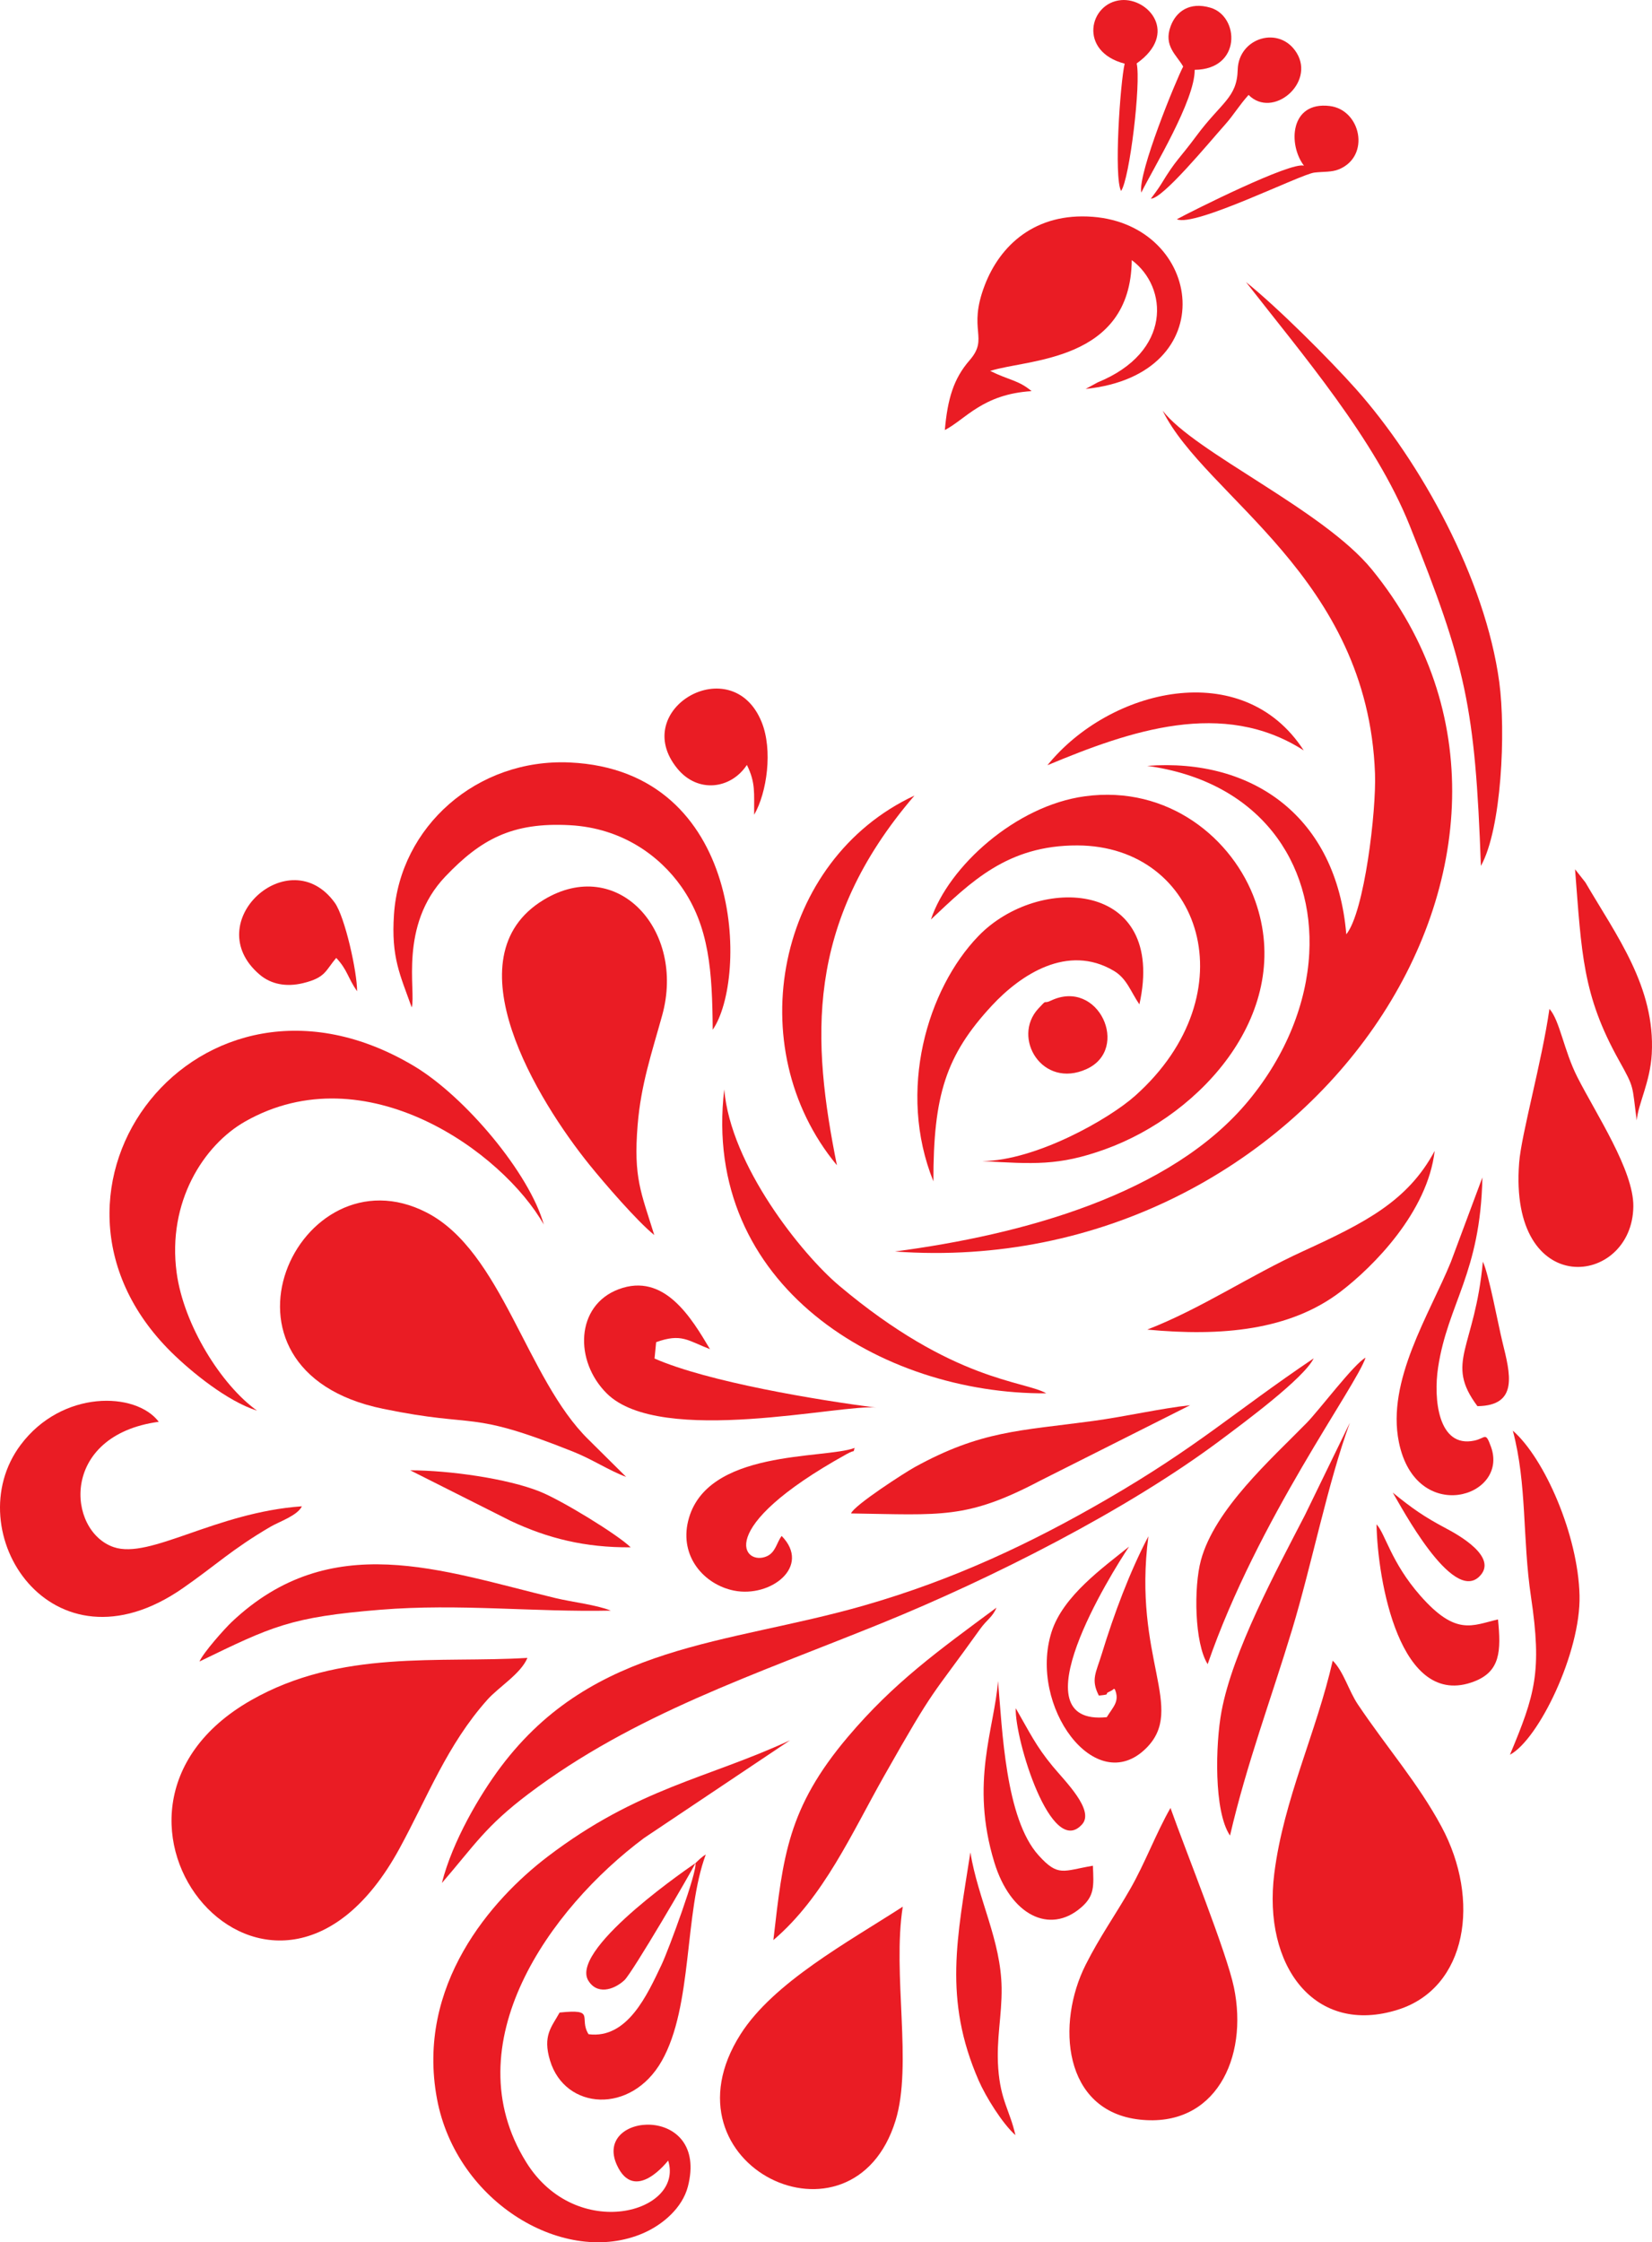
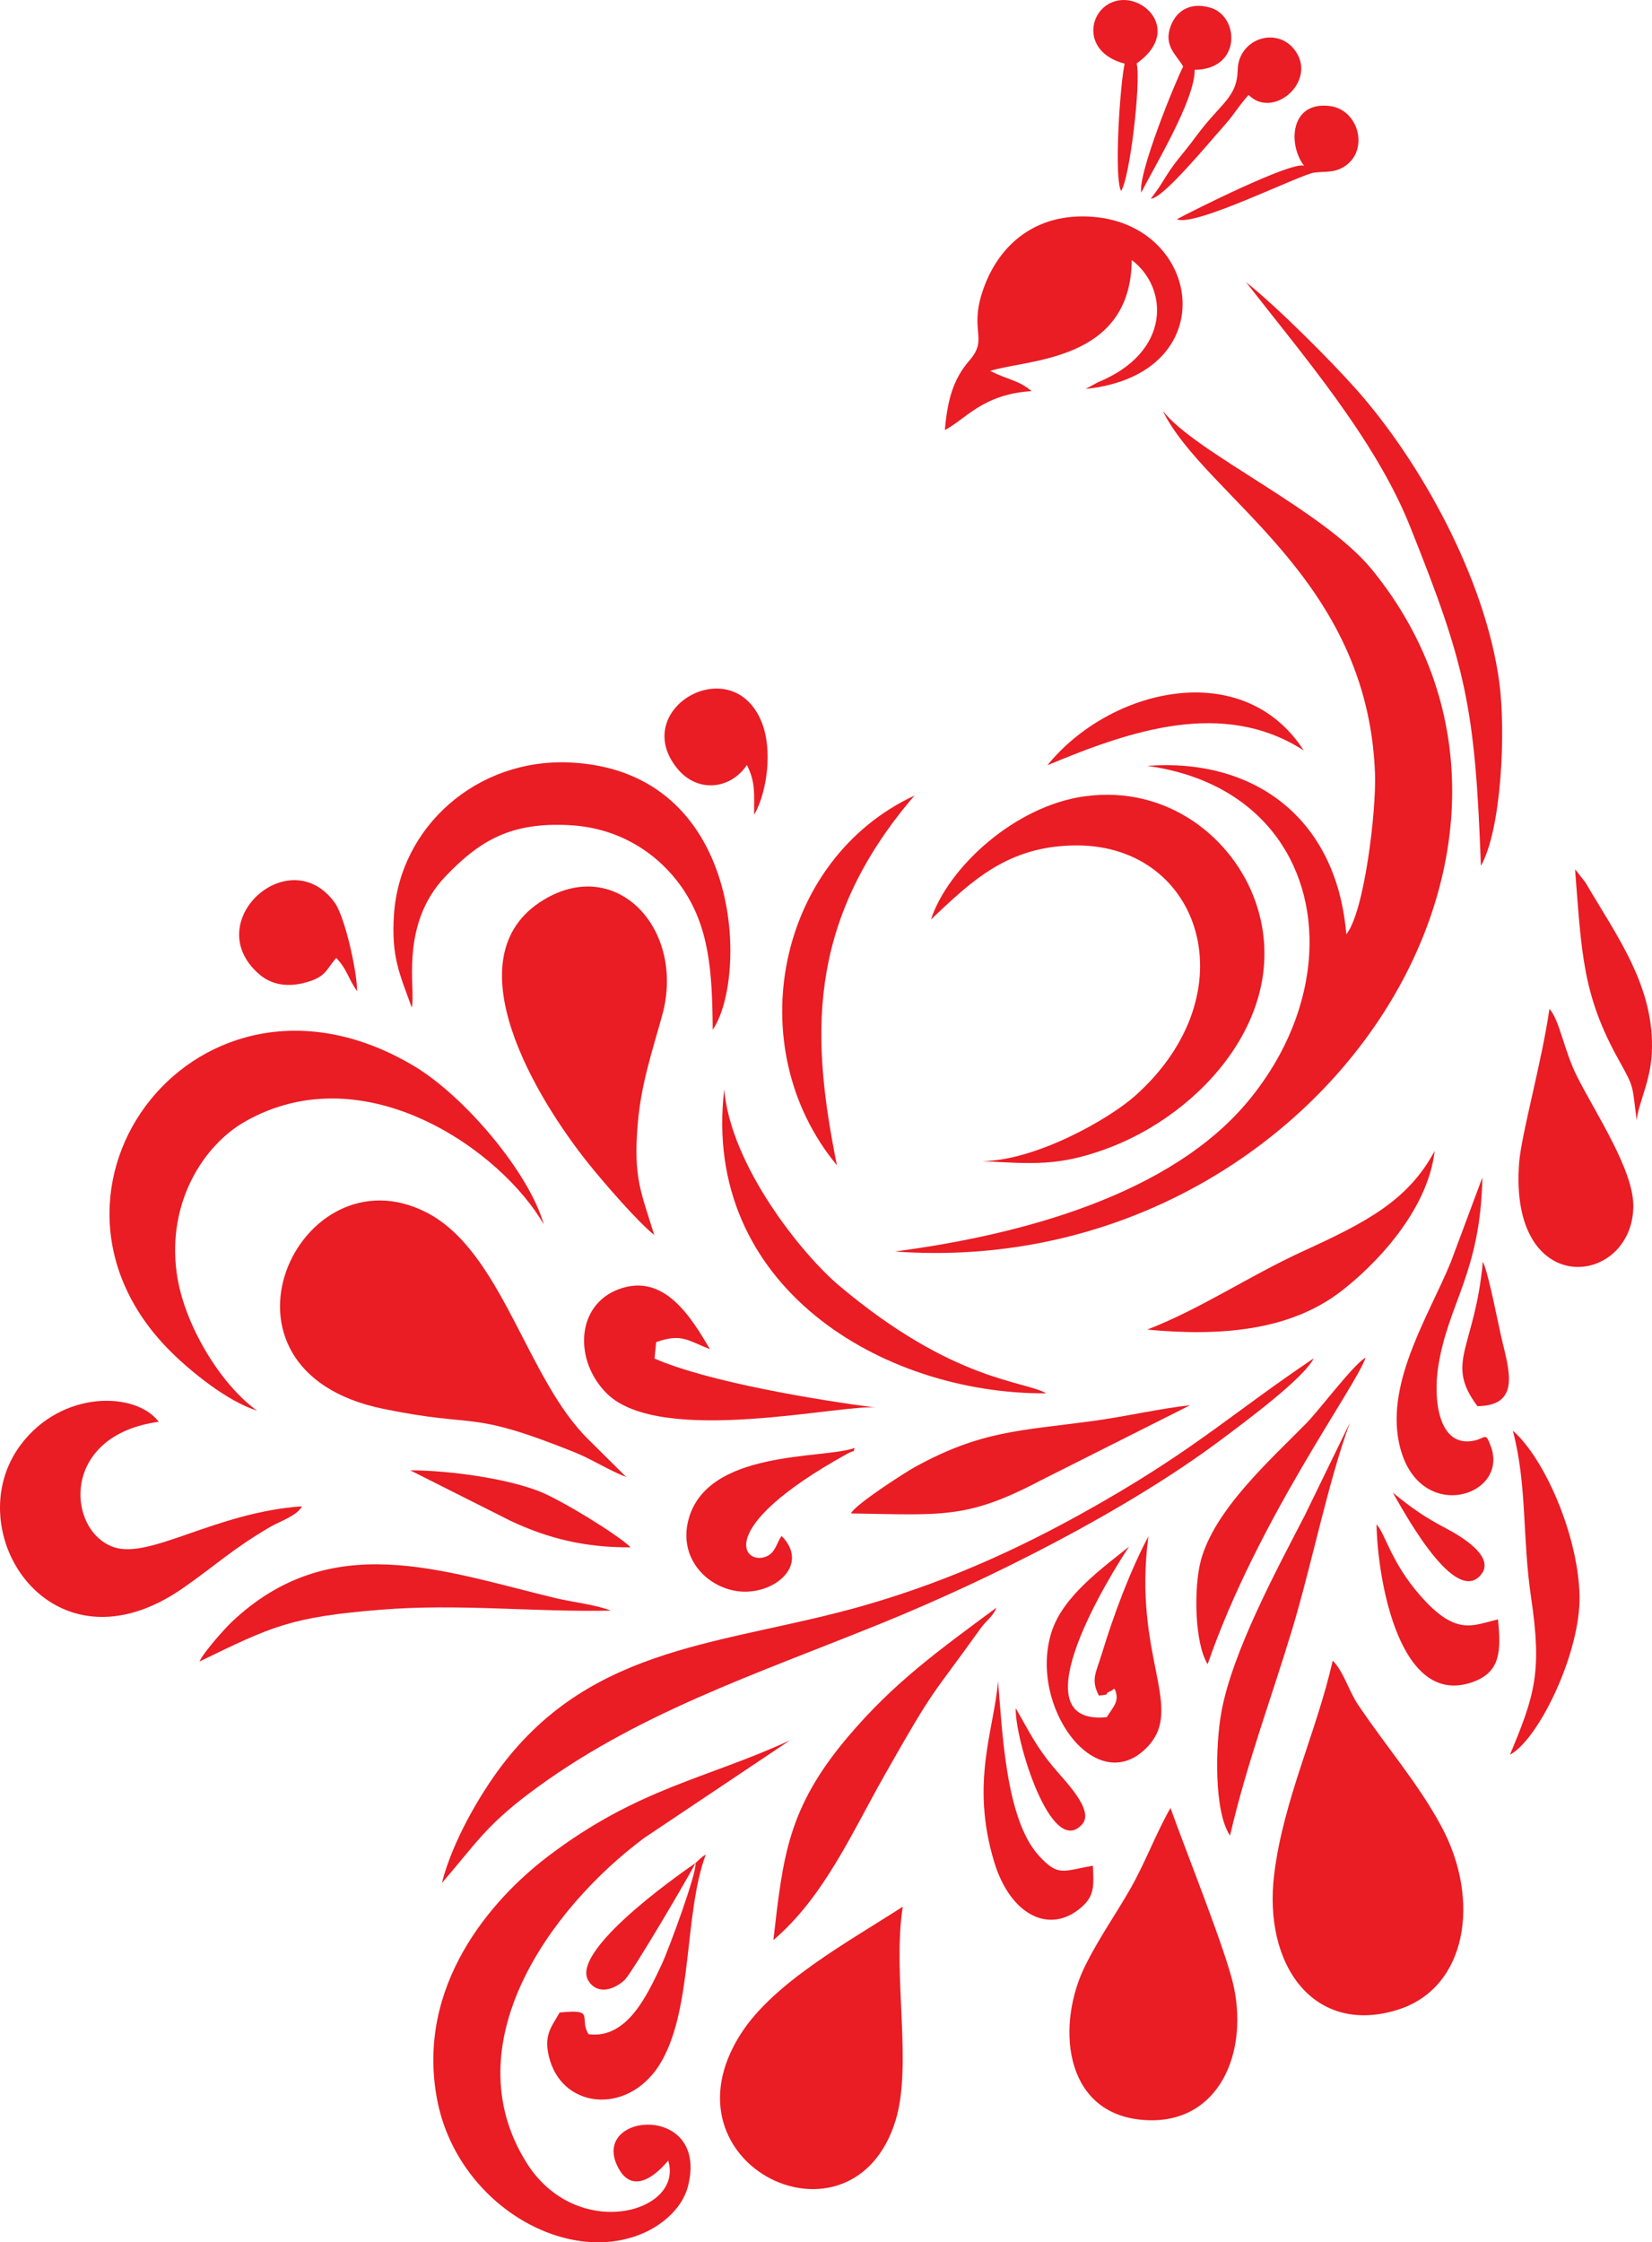
<svg xmlns="http://www.w3.org/2000/svg" xml:space="preserve" width="45.07mm" height="61.177mm" version="1.1" style="shape-rendering:geometricPrecision; text-rendering:geometricPrecision; image-rendering:optimizeQuality; fill-rule:evenodd; clip-rule:evenodd" viewBox="0 0 4492.79 6098.36">
  <defs>
    <style type="text/css"> .fil0 {fill:#EA1C24;fill-rule:nonzero} </style>
  </defs>
  <g id="Слой_x0020_1">
    <g id="_2181511034592">
      <path class="fil0" d="M3661.37 2541.09c-26.45,-318.66 -253.52,-480.01 -541.59,-458.15 305.93,41.82 454.24,263.11 440.85,510.21 -7.26,133.89 -61.98,275.34 -164.78,399.93 -211.18,256.03 -616.75,365.13 -962.13,410.61 1121.54,81.59 1921.19,-1090.5 1297.02,-1855.1 -132.24,-161.91 -481.18,-317.87 -568.73,-431.63 115.85,235.01 557.8,450.74 577.46,986.82 3.73,101.55 -28.81,376.76 -78.11,437.31z" />
-       <path class="fil0" d="M1204.32 4660.54c-39.96,21.15 -130.33,126.79 -165.82,166.9 -107.79,121.72 -204.65,29.31 -178.7,-42.12 34.81,-95.85 384.09,-189.71 435.81,-232.29 -192.78,21.41 -659.03,112.88 -605.41,382.75 26.89,135.34 197.81,147.54 301.84,14.46l212.28 -289.7 0 0zm230.09 -151.56c-241.27,14.77 -507.23,-24.15 -751.67,115.21 -539.68,307.69 59.08,1034.57 403.45,403.72 77.38,-141.78 129.49,-281.95 239.09,-405 31.4,-35.23 90.9,-70.33 109.12,-113.93l0 0z" />
      <path class="fil0" d="M1092.84 3678.2c-1.53,-37.88 0.72,-57.75 24.51,-76.48 82.16,-64.6 152.55,43.21 188.9,109.21 80.38,145.81 213.98,184.31 230.92,200.06 -63.73,-97.58 -224.92,-360.21 -287.37,-423.5 -53.41,-54.15 -183.39,-107.83 -249.42,-27.7 -54.25,65.82 -36.12,165.76 92.46,218.41l0 0zm610.04 338.58l-101.98 -101.19c-169.24,-165.17 -235.47,-512.49 -440.77,-617.96 -347.42,-178.56 -631.49,428.07 -118.82,533.8 263.96,54.43 226.86,0.68 518.07,116.97 52.21,20.87 96.32,50.76 143.51,68.38z" />
      <path class="fil0" d="M3629.02 4603.14c-12.86,126.78 -54.91,272.83 -52.73,396 6.42,363.34 432.23,251.97 217.41,-108.71l-164.68 -287.29zm-4.55 -86.7c-44.43,195.7 -133.3,376.43 -158.86,578.46 -31.98,252.84 110.46,442.57 336.7,370.71 187.77,-59.62 225.29,-298.22 117.83,-497.96 -63.67,-118.41 -147.59,-213.45 -227.25,-332.05 -25.08,-37.34 -38.56,-89.39 -68.42,-119.15z" />
      <path class="fil0" d="M1817.13 5876.06c44.35,141.81 -249.56,223.82 -385.94,4.74 -199.76,-320.83 63.13,-690.14 320.58,-882.02l396.7 -265.65c-226.38,104.78 -413.32,129.05 -659.16,316.34 -152.33,116.1 -358.77,350.01 -300.8,659.15 53.06,282.87 348.97,457.55 561.64,364.63 52.87,-23.12 105.69,-68.71 120.64,-126.48 58.4,-225.41 -258.49,-202.86 -193.26,-58.87 48.7,107.48 139.33,-11.72 139.6,-11.84l0 0z" />
      <path class="fil0" d="M699.09 3836.56c-97.38,-69.67 -199.41,-232.83 -218.65,-374.91 -26.06,-192.33 73.37,-347.45 186.4,-411.59 327.07,-185.68 699.95,82.67 812.07,280.45 -38.6,-138.91 -213.42,-347.65 -352.6,-430.92 -586.06,-350.57 -1107.7,336.61 -659.94,778.39 53.75,53 151.99,133.29 232.72,158.58l0 0z" />
      <path class="fil0" d="M2436.44 5215.8c-47.77,72.42 -137.62,148.79 -201.12,199.32 -42.24,33.57 -174.68,175.15 -77.1,263.93 39.25,35.7 97.01,35.97 143.9,6.05 77.5,-49.44 71.59,-201.52 97.63,-309.69 10.69,-44.37 31.97,-116.79 36.68,-159.61l0 0zm18.71 -30.2c-149.58,96.67 -351.72,206.29 -441.06,346.84 -227.68,358.03 305.3,611.71 421.52,234.59 46.56,-151.17 -9.23,-398.68 19.55,-581.43z" />
      <path class="fil0" d="M1556.32 2746.55c10.05,-14.41 10.53,-48.65 42.2,-60.94 26.88,-10.44 54.82,-0.06 70.09,19.09 63.7,79.98 -118.43,258.24 41.18,507.47 -3.75,-109.72 -29.94,-70.3 -8.43,-262.03 8.83,-78.67 43.51,-178.46 37.58,-254.09 -14,-177.46 -197.52,-165.12 -218.25,-53.87 -9.33,49.98 19.75,79.66 35.64,104.36zm223.02 612.35c-35.82,-115.92 -56.88,-155.2 -45.22,-298.98 9,-110.85 38.51,-196.44 66.8,-298.7 64.01,-231.22 -121.63,-435.36 -322.29,-314.01 -257.59,155.8 -15.04,547.88 124.57,720.77 40.8,50.52 130.09,153.92 176.14,190.93l0 0z" />
      <path class="fil0" d="M3171.07 4994.03c-22.69,162.42 -151.52,306.86 -142.28,429.76 10.23,135.96 173.45,137.25 217.35,53.29 39.84,-76.23 -26.04,-343.71 -53.36,-441.29l-21.71 -41.76 0 0zm12.18 -76.89c-38.89,67.94 -69.02,149.45 -108.75,219.04 -41.93,73.42 -83.29,130.62 -122.06,207.68 -80.22,159.44 -61.67,397.24 146.29,420.75 205.99,23.27 297.1,-167.07 257.05,-359.58 -19.77,-95.11 -128.87,-365.27 -172.52,-487.89l0 0z" />
      <path class="fil0" d="M2531.72 2500.77c108.2,-101.55 207.42,-202.11 398.59,-201.46 337.12,1.2 468.53,402.74 156.99,680.75 -72.8,64.95 -271.84,176.79 -416,177.83 139.67,7.77 207.81,13.19 333.1,-31.82 267.18,-95.97 515.26,-377.09 409.35,-675.73 -59.83,-168.75 -236.02,-315.6 -463.33,-284.7 -188.63,25.62 -370.83,191.41 -418.69,335.13l0 0z" />
      <path class="fil0" d="M1201.73 5121.27c89.11,-103.1 118.1,-153.68 235.19,-242.2 286.72,-216.78 614.18,-323.56 959.44,-463.81 299.97,-121.85 669.09,-308.31 923.55,-498.89 63.19,-47.32 226.23,-167.66 252.81,-222.09 -218.48,147.63 -314.45,239.56 -564.43,384.42 -200.48,116.16 -411.78,217.2 -660.26,288.3 -373.15,106.77 -732.88,102.3 -985.34,437.43 -57.38,76.2 -132.35,203.19 -160.95,316.85z" />
      <path class="fil0" d="M821.03 4096.71c-235.66,16.59 -412.61,144.79 -511.71,111.06 -127.62,-43.45 -147.92,-304.08 122.42,-340.93 -62.24,-82.32 -263.22,-87.33 -375.62,62.83 -174.86,233.63 83,638.34 440.6,390.09 90.54,-62.87 133.59,-105.8 238.89,-167.46 23.67,-13.9 73.39,-30.27 85.41,-55.59l0 0z" />
      <path class="fil0" d="M1119.73 2739.98c12.29,-44.08 -35.82,-222.8 91.65,-356.39 96.03,-100.62 181.27,-147.95 338.74,-139.3 143.09,7.87 244.61,84.75 302.28,166.38 76.87,108.65 84.73,232.06 85.87,389.94 95.58,-138.26 86.67,-704.9 -388.3,-726.89 -253.17,-11.68 -462.3,174.86 -478.49,413.12 -7.99,117.51 16.58,164.08 48.25,253.14l0 0z" />
      <path class="fil0" d="M2569.59 1169.59c56.82,-29.44 102.54,-97.5 235.94,-105.87 -36.45,-30.25 -59.71,-28.87 -112.58,-54.9 99.19,-32.45 382.39,-23.42 384.95,-301.45 98.6,73.19 110.24,249.81 -92.63,332.6l-32.72 17.8c376.85,-39.04 319.29,-445.13 19.06,-468.15 -156.07,-11.95 -251.77,77.26 -293.52,186.14 -47.63,124.25 12.79,142.06 -41.34,204.26 -43.51,50.01 -59.73,105.07 -67.17,189.56z" />
      <path class="fil0" d="M4213.86 2743.89c-20.73,144.55 -76.32,340.58 -82.35,418.07 -29.29,376.84 308.33,337.47 310.53,118.93 0.9,-97.71 -100.98,-250.55 -152.22,-351.41 -36.99,-72.86 -47.79,-154.33 -75.96,-185.59z" />
-       <path class="fil0" d="M2538.47 3212.89c-0.22,-233.78 33.69,-342.81 159.07,-477.98 77.9,-83.98 205.85,-168.97 331.49,-94.63 35.7,21.12 45.43,55.92 69.67,91.35 75.36,-338.79 -274.71,-354.75 -437.78,-185.91 -138.68,143.54 -221.88,420.77 -122.44,667.17z" />
+       <path class="fil0" d="M2538.47 3212.89z" />
      <path class="fil0" d="M4027.48 2354.93c56.35,-100.45 68.09,-365.63 49.9,-500.17 -37.96,-280.46 -213.47,-598.58 -389.68,-796.75 -70.96,-79.78 -212.97,-221.84 -299.09,-290.88 152.01,195.41 350.72,426.51 444.99,661.68 152.64,380.97 178.29,492.51 193.88,926.11z" />
      <path class="fil0" d="M2383.35 3828.45c-161.47,-20.84 -457.4,-69.78 -603.26,-133.61l4.38 -44.56c68.92,-24.81 85.66,-4.36 146.41,19.05 -49.75,-83.56 -123.86,-209.83 -248.54,-162.91 -117.09,44.07 -121.16,195.28 -31.89,283.58 146.96,145.45 646.27,26.31 732.91,38.45z" />
      <path class="fil0" d="M2103.26 5276.46c136.91,-116.49 213.08,-290.72 301.27,-446.53 142.02,-250.87 123.8,-207.53 261.07,-399.51 18.37,-25.65 34,-32.51 44.44,-58.16 -159.05,117.83 -279.21,203.9 -403.93,351.29 -164.56,194.54 -176.52,325.97 -202.85,552.9z" />
      <path class="fil0" d="M2988.44 4611.49c34.93,-3.4 14.25,-4 26.34,-9.52 31.82,-14.48 0.09,-13.66 17.04,-7.87 14.19,32.98 -4.36,47.69 -21.87,76.08 -248.09,25.14 12.26,-391.49 60.76,-463.97 -70.69,57.3 -179.72,134.07 -210.95,232.45 -63.57,200.44 119.18,452.81 257.15,316.13 109.45,-108.45 -37.16,-245.06 6.26,-576.52 -51.12,97.58 -93.28,210.52 -126.96,320.52 -15.66,51.21 -30.05,69.1 -7.76,112.7z" />
      <path class="fil0" d="M2314.46 4116.09c246.55,3.7 314.67,16.23 514.75,-89.26l407.35 -205.01c-78.01,8.26 -178.01,31.21 -263.98,42.83 -198.45,26.82 -304.03,26.01 -484.67,125.37 -26.57,14.58 -165.28,103.97 -173.45,126.06z" />
      <path class="fil0" d="M542.5 4518.8c196.88,-95.41 246.38,-120.85 492.63,-140.82 213.32,-17.31 416.54,6.92 626.08,2.41 -40.44,-16.11 -103,-22.61 -151.38,-34.27 -310.13,-74.7 -610.1,-189.47 -879.43,64.98 -19.21,18.13 -77.25,83.22 -87.9,107.7l0 0z" />
      <path class="fil0" d="M2845.5 3789.43c-61.09,-34.98 -253.03,-31.52 -562.98,-292.5 -101.94,-85.8 -295.75,-327.76 -312.85,-534.16 -63.1,534.1 428.77,829.61 875.83,826.66l0 0z" />
      <path class="fil0" d="M3120.08 3616.13c202.5,19.12 387.49,2.05 525.13,-102.73 90.06,-68.59 237.28,-217.11 256.54,-383.3 -73.24,137.1 -190.72,196.09 -358.36,273.01 -147.95,67.85 -275.33,155.41 -423.31,213.03l0 0z" />
      <path class="fil0" d="M3345.16 4992.21c45.63,-196.48 111.12,-369.27 168.93,-560.48 53.55,-177.24 96.7,-397.15 156.98,-562.29l-122.01 250.85c-77.77,150.7 -196.5,369.9 -227.1,534.56 -16.32,87.89 -21.41,271.63 23.21,337.36l0 0z" />
      <path class="fil0" d="M2276.04 3169.17c-67.34,-337.21 -89.98,-654.98 210.88,-1005.4 -373.83,174.2 -476.87,684.11 -210.88,1005.4z" />
      <path class="fil0" d="M1891.23 5067.31c6.27,20.58 -72.91,235.81 -91.88,275.75 -38.45,80.85 -92.75,203.19 -198.77,189.41 -27.74,-44.44 21.68,-69.43 -78.73,-58.9 -21.6,39.34 -46.68,62.33 -25.9,130.75 40.89,134.77 220.58,147.27 303.64,1.13 85.02,-149.65 60.45,-401.65 119.83,-561.68 -12.17,7.07 -20.69,16.52 -28.19,23.56l0 0z" />
      <path class="fil0" d="M4031.52 3202.28l-85.81 230.11c-57.83,141.87 -175.39,322.33 -141.29,489.91 46.21,227.34 300.52,150.39 250.39,12.41 -15.27,-42 -13.87,-23.42 -45.03,-16.74 -98.96,21.26 -111.61,-113.68 -98.75,-198.71 26.46,-174.77 115.27,-255.73 120.49,-516.98l0 0z" />
      <path class="fil0" d="M2125.68 4177.29c-13.66,18.7 -16.34,44.49 -40.02,55.21 -62.09,28.06 -150.21,-74.03 215.9,-277.27 28.72,-15.96 16.61,-0.75 22.75,-17.28 -82.82,31.11 -405,2.36 -452.84,198.66 -23.71,97.34 43.84,172.97 124.4,189.32 99.96,20.22 211.38,-65.62 129.82,-148.64z" />
      <path class="fil0" d="M4106.46 4772.38c78.05,-41.42 192.8,-278.43 189.26,-432.97 -3.76,-164.03 -94.99,-372.82 -181.42,-448.43 39.04,146.86 25.73,292.87 49.35,451.59 30.42,204.08 11.12,266.32 -57.2,429.81l0 0z" />
      <path class="fil0" d="M3284.35 4526.07c135.51,-392.98 404.46,-756.38 429.39,-833.59 -31.61,16.95 -126.3,142.98 -160.27,177.63 -97.85,99.82 -249.77,234.48 -287.43,373.27 -19.81,73.01 -17.6,225.83 18.31,282.69z" />
      <path class="fil0" d="M914.49 2605.27c30.86,32.9 30.86,53.54 56.64,90.66 0.29,-52.21 -32.97,-202.35 -60.7,-240.77 -123.2,-170.67 -370.86,53.8 -204.25,195.5 31.37,26.72 73.03,34.05 117.8,23.24 62.21,-15.07 60.7,-34.01 90.51,-68.63l0 0z" />
      <path class="fil0" d="M2972.22 5074.25c-81.66,13.91 -93.94,31.07 -147.45,-27.97 -90.93,-100.29 -98.81,-342.9 -110.58,-474.31 -9.79,130.44 -76.5,274.94 -10.05,492.97 43.75,143.58 150.25,197.03 235.89,123.05 36.71,-31.72 34.78,-57.38 32.19,-113.74l0 0z" />
      <path class="fil0" d="M2031.23 2080.35c24.24,49.2 19.09,75.96 19.84,135.48 34.65,-60.06 51.32,-175.98 20.07,-252.57 -80.43,-196.97 -361.99,-34.75 -228.78,127.32 55.8,67.85 145.81,55.41 188.87,-10.23l0 0z" />
      <path class="fil0" d="M4451.23 3047.22c3.66,-44.61 36.67,-103.78 40.91,-181.21 9.84,-181.39 -95.65,-320.74 -180.59,-466.28l-28.03 -35.56c18.01,229.07 20.13,341.64 119.29,519.47 43.46,77.9 35.25,66.06 48.42,163.58l0 0z" />
      <path class="fil0" d="M4073.95 4404.36c-70.39,16.25 -114.05,46.13 -211.66,-65.07 -79.3,-90.39 -94.75,-168.14 -118.66,-193.5 2.59,149.96 62.63,506.22 266.15,427.08 70.27,-27.32 72.92,-82.17 64.18,-168.51z" />
-       <path class="fil0" d="M2761.54 5807.01c-15.41,-67.96 -40.46,-94.06 -46.75,-182.16 -5.7,-79.71 10.23,-142.76 9.21,-218.18 -1.78,-129.7 -63.73,-239.9 -84.99,-368.68 -35.47,230.42 -74.12,398.77 22.57,620.33 19.45,44.59 64.48,117.09 99.96,148.7l0 0z" />
      <path class="fil0" d="M2848.6 2081.21c224.6,-93.82 477.59,-181.48 697.03,-40.31 -165.93,-256.72 -528.38,-168.24 -697.03,40.31z" />
      <path class="fil0" d="M1715.19 4208.25c-35.13,-34.39 -186.49,-127.4 -247.27,-151.74 -88.24,-35.34 -245.74,-57.59 -352.33,-57.68l273.27 137.57c100.89,47.48 202.15,72.83 326.33,71.84z" />
      <path class="fil0" d="M3546.28 450.57c-36.03,-11.22 -301.19,121.64 -345.62,145.64 47.77,22.44 336.4,-122.46 373.95,-126.86 24.88,-2.93 46.98,-0.65 66.9,-8.94 86.43,-35.79 59.47,-162.07 -25.41,-172.15 -107.99,-12.93 -113.48,104.99 -69.82,162.32l0 0z" />
      <path class="fil0" d="M3129.93 540.26c32,0.9 156.71,-150.84 202.64,-202.4 22.52,-25.37 37.13,-50.82 63.08,-79.69 65.13,65.78 181.18,-31.63 130.93,-114.09 -46.49,-76.12 -158.22,-41.8 -160.51,45.46 -1.99,76.69 -44.26,88.31 -111.99,179.63 -48.97,66.11 -54.73,63.18 -96.74,132.47 -7.93,13.09 -23.63,33.5 -27.4,38.62l0 0z" />
      <path class="fil0" d="M3217.78 181c-18.19,34.07 -123.62,289.82 -114.02,342.84 32.84,-66.2 146.17,-251.11 145.3,-333.97 128.06,-1.15 121.86,-145.64 42.94,-168.91 -57.29,-17 -93.7,10.74 -108.32,50.26 -19.98,53.83 16.41,78.39 34.09,109.77l0 0z" />
      <path class="fil0" d="M3058.65 173.11c-12.05,51.32 -29.83,308.52 -9.79,346.25 23.27,-32.2 54.52,-293.23 42.45,-346.9 114.7,-81.32 32.57,-178.57 -42.27,-172.15 -87.16,7.49 -117.29,139.87 9.61,172.8l0 0z" />
-       <path class="fil0" d="M2857.79 2721.49c-22.88,10.89 -7.19,-7.4 -33.91,21.53 -73.25,79.45 10.85,219.39 131.28,164.45 119.52,-54.49 32.5,-247.93 -97.37,-185.98z" />
      <path class="fil0" d="M1891.23 5067.31c-0.35,0.16 -335.33,226.03 -293.06,316.13 23.5,43.3 70.5,29.29 99.93,2.2 21.32,-19.59 182.88,-295.84 193.13,-318.33z" />
      <path class="fil0" d="M4018.06 3824.38c112.73,-1.54 89.18,-88.21 67.89,-174.91 -11.78,-47.98 -36.62,-183.53 -53.15,-218.13 -21.86,237.43 -104.68,272.74 -14.73,393.04z" />
      <path class="fil0" d="M4308.97 3197.33c-30.6,29.26 2.88,34.59 -48.95,32.99 -51.09,-70.87 12.4,-120.58 -18.61,-261.37 -6.59,-29.98 -9.06,-58.1 -28.45,-82.31 -17.74,99.63 -88.79,412.07 39.34,419.43 66.69,3.84 71.84,-56.07 56.67,-108.74l0 0z" />
      <path class="fil0" d="M2692.59 978.73l179.8 -101.65c64.8,-64.73 5.37,-106.44 104.92,-167.35 -180.25,-17.73 -226.74,172.8 -254.92,220.45 -14.26,24.15 -18.25,20.65 -29.8,48.55z" />
      <path class="fil0" d="M2762.37 4645.88c-2.86,84.27 96.72,410.99 180.77,315.47 33.73,-38.33 -46.11,-116.34 -79.7,-156.9 -46.37,-55.95 -63.07,-92.78 -101.07,-158.57l0 0z" />
      <path class="fil0" d="M3787.8 4059.52c22.84,37.85 160.86,299.81 234.92,228.63 54.16,-52.07 -56.54,-113.59 -88.58,-130.57 -60.96,-32.24 -93.11,-54.82 -146.34,-98.06z" />
    </g>
  </g>
</svg>